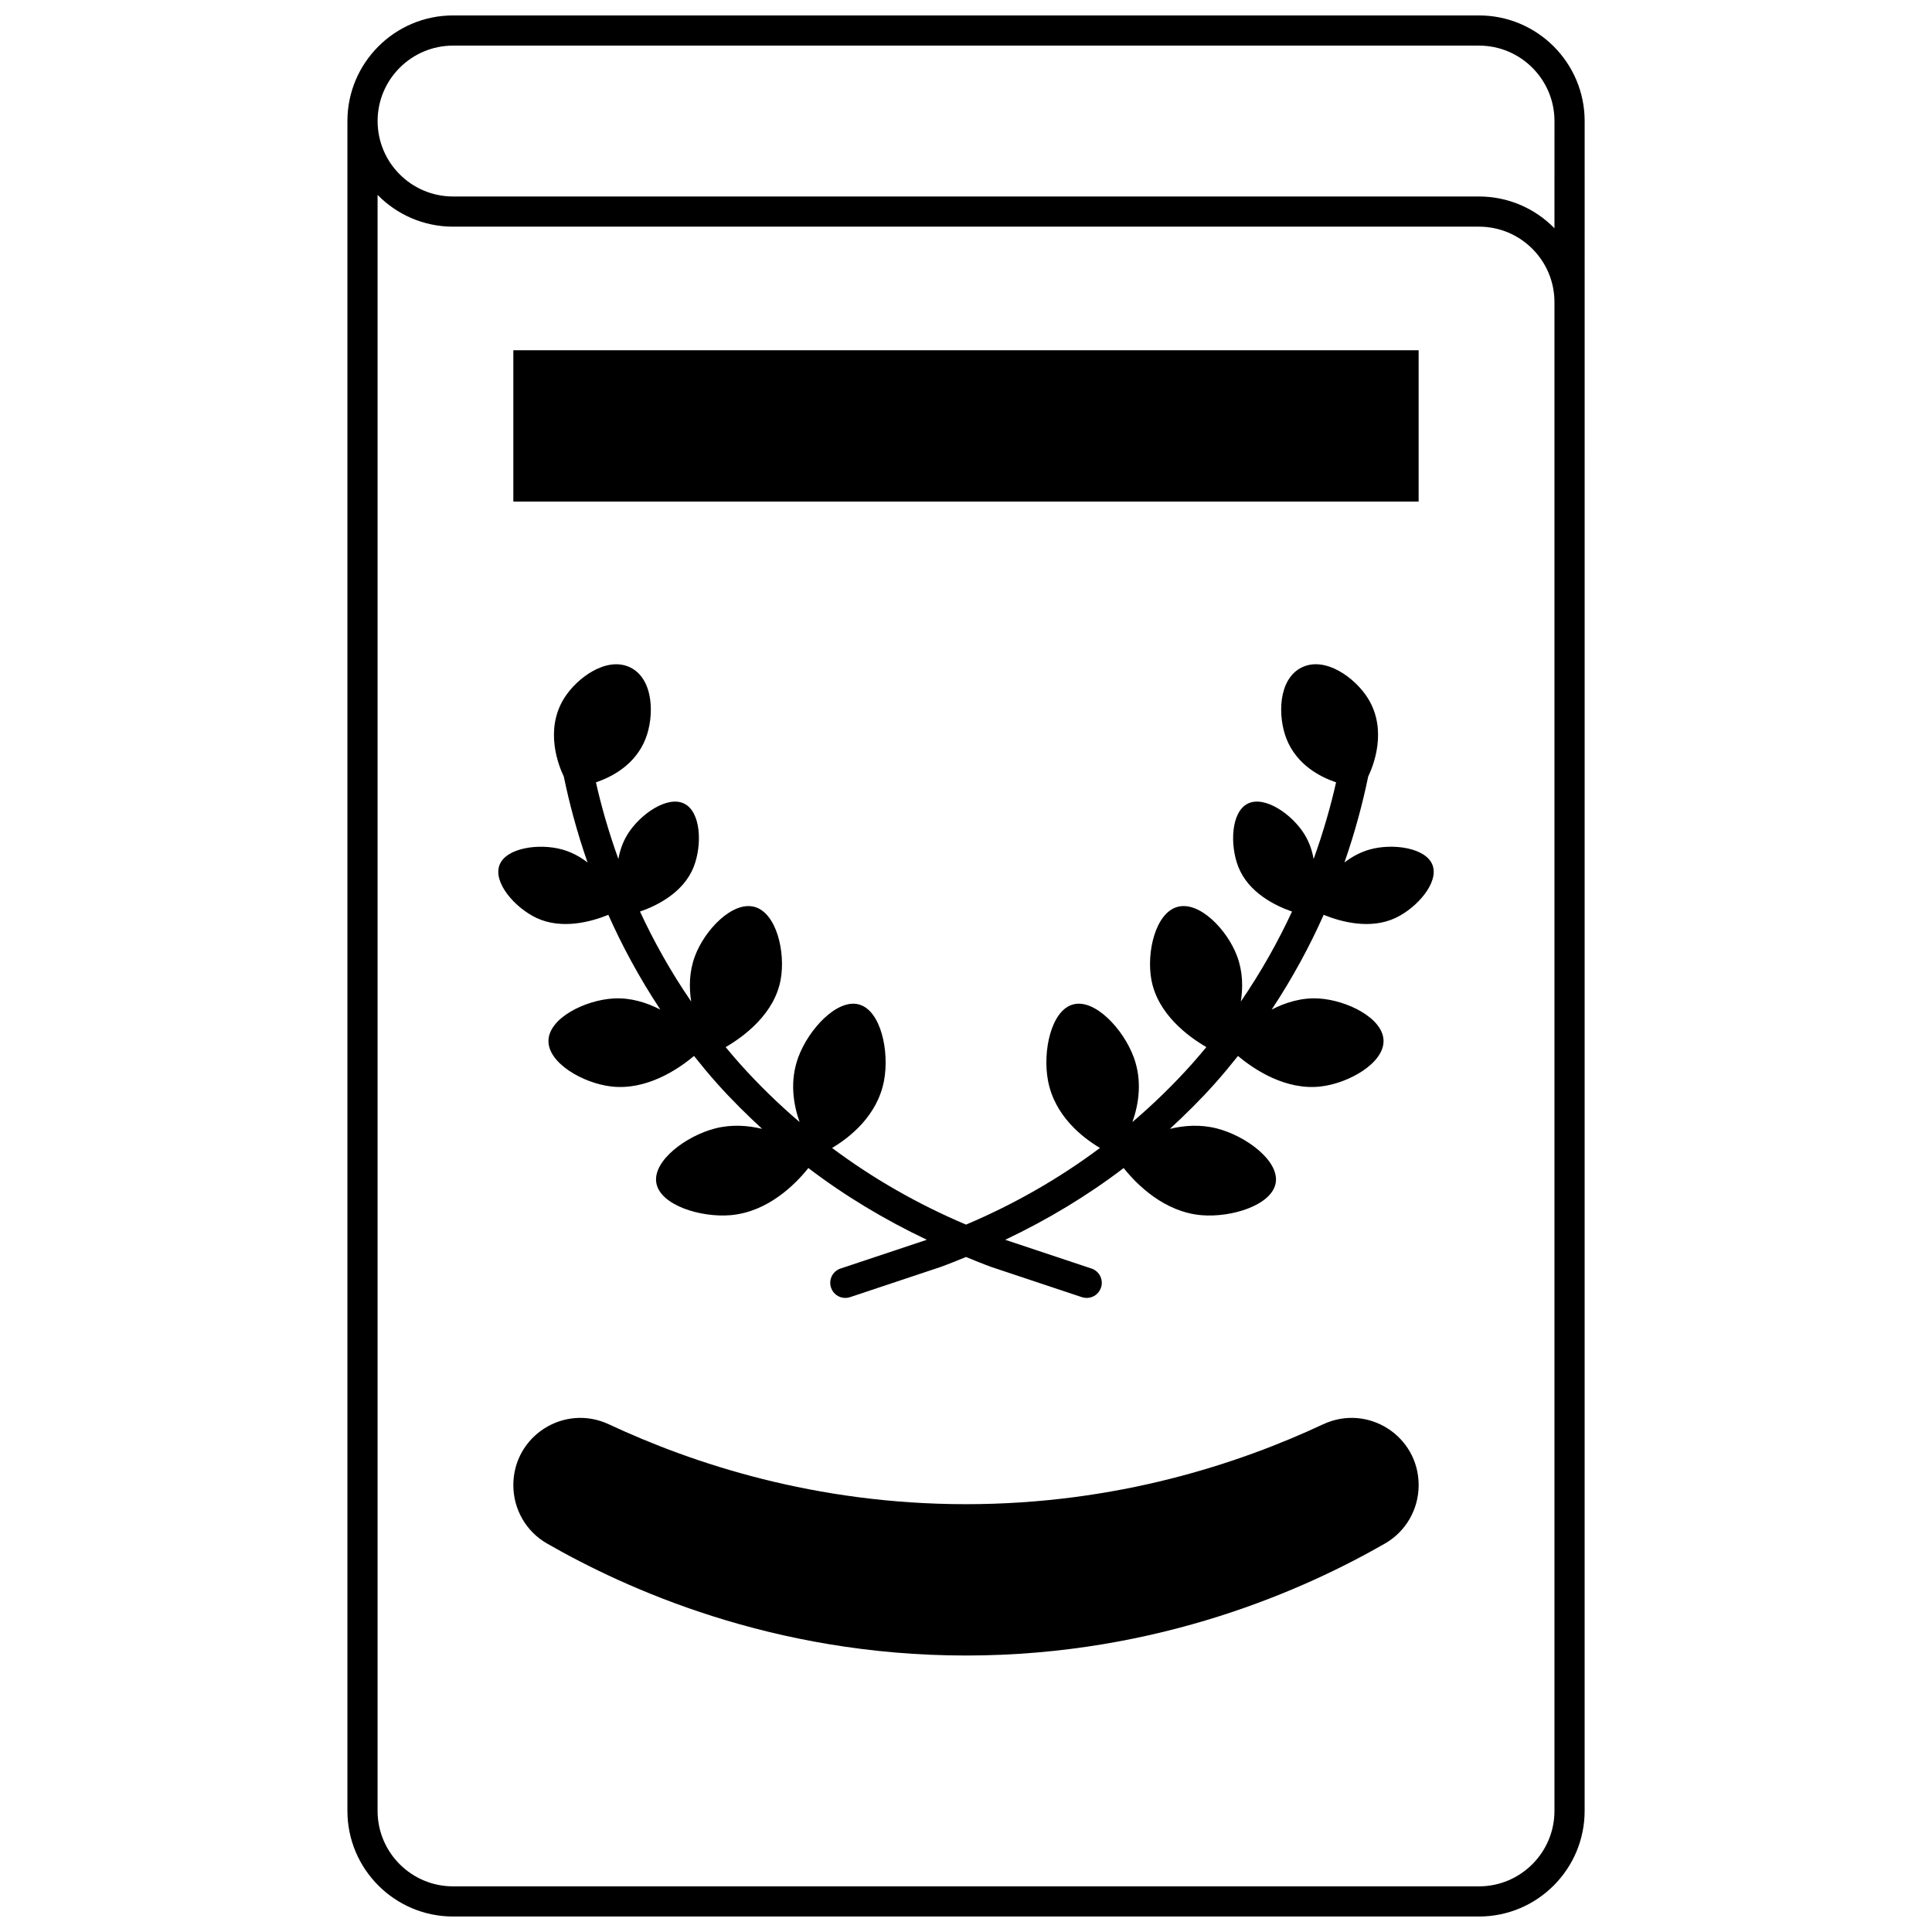
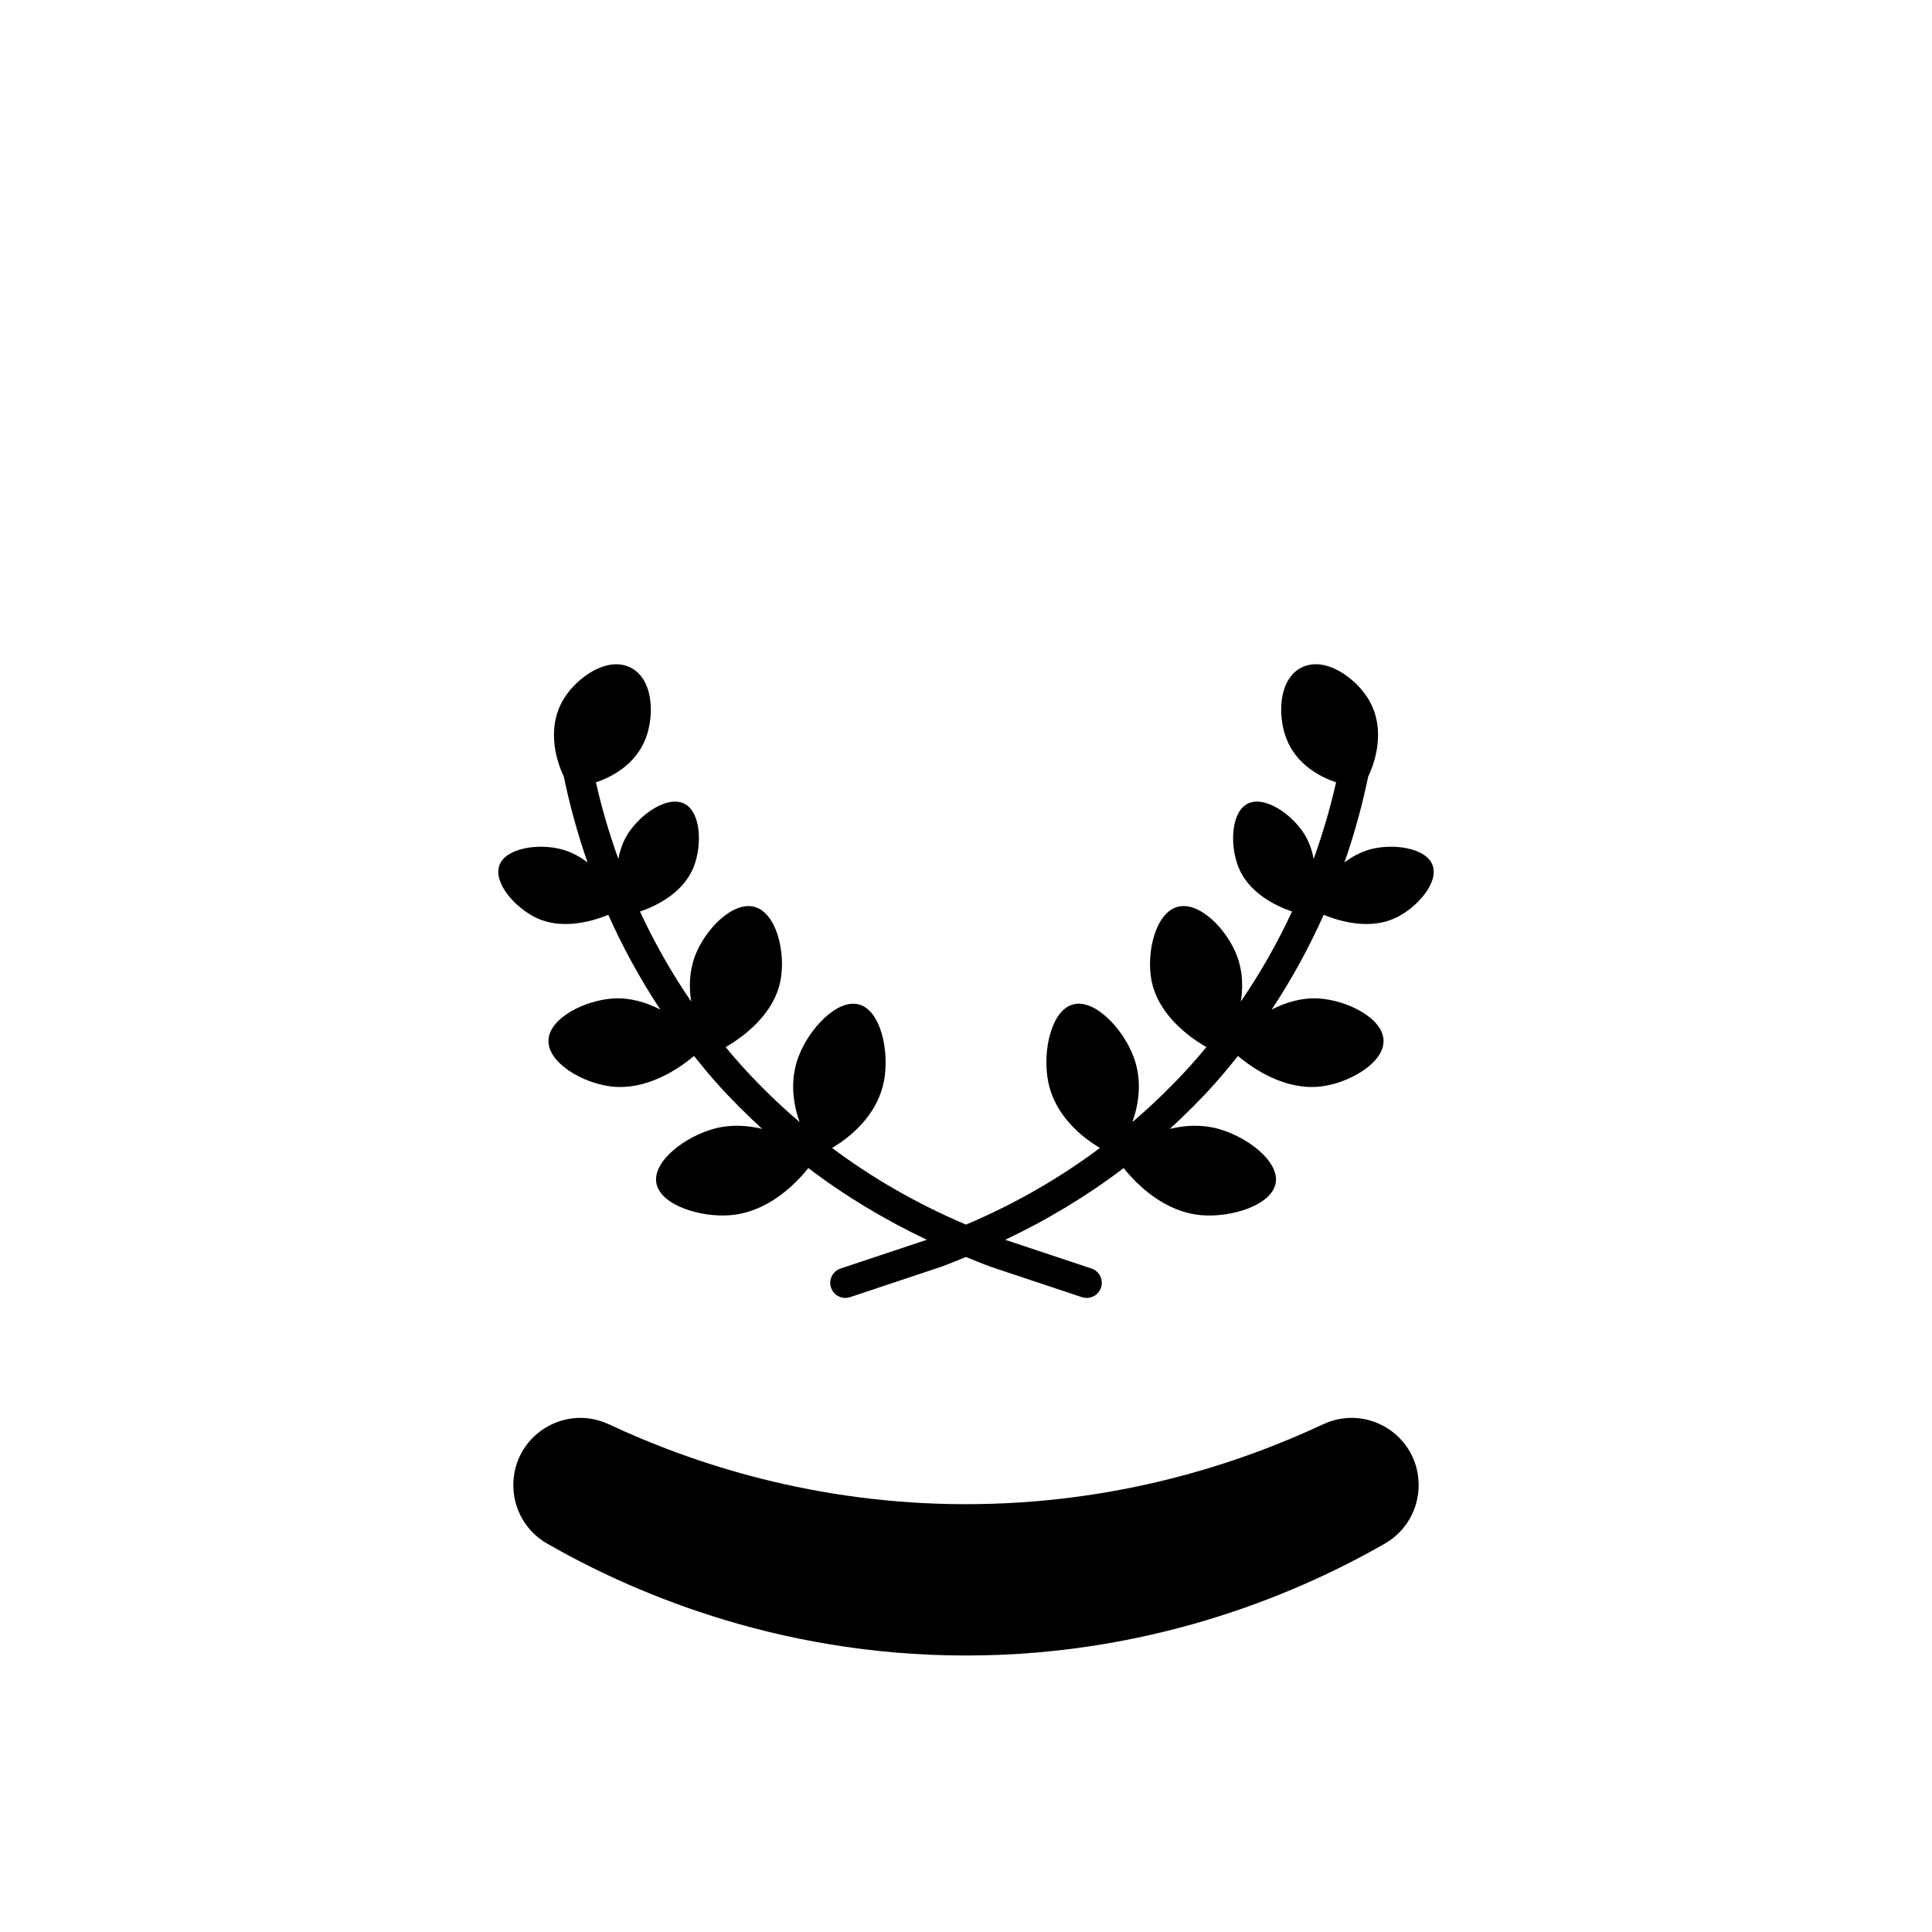
<svg xmlns="http://www.w3.org/2000/svg" width="800px" height="800px" version="1.1" viewBox="144 144 512 512">
  <defs>
    <clipPath id="a">
-       <path d="m236 148.09h328v503.81h-328z" />
-     </clipPath>
+       </clipPath>
  </defs>
-   <path d="m280.04 236.82h239.91v40.105h-239.91z" />
  <path d="m494.62 521.46c-22.16 10.371-54.617 21.164-94.625 21.164s-72.465-10.797-94.629-21.164c-11.816-5.531-25.328 3.043-25.328 16.121 0 6.398 3.387 12.293 8.922 15.465 20.652 11.848 59.598 29.684 111.04 29.684s90.383-17.836 111.04-29.684c5.531-3.176 8.918-9.07 8.918-15.465 0-13.078-13.512-21.652-25.328-16.121z" />
  <g clip-path="url(#a)">
-     <path d="m535.95 148.09h-271.89c-15.434 0-27.992 12.559-27.992 27.988v447.83c0 15.43 12.555 27.988 27.988 27.988h271.9c15.434 0 27.988-12.559 27.988-27.988l0.004-447.83c0-15.43-12.555-27.988-27.992-27.988zm19.996 475.82c0 11.023-8.969 19.992-19.992 19.992h-271.9c-11.023 0-19.992-8.969-19.992-19.992v-428.26c5.082 5.191 12.168 8.418 19.992 8.418h271.9c11.023 0 19.992 8.969 19.992 19.992zm0-419.42c-5.082-5.191-12.168-8.418-19.996-8.418h-271.89c-11.023 0-19.992-8.969-19.992-19.992 0-11.023 8.969-19.992 19.992-19.992h271.9c11.023 0 19.992 8.969 19.992 19.992z" />
-   </g>
+     </g>
  <path d="m507.05 369.11c-2.57 0.711-4.82 1.965-6.758 3.453 2.898-8.312 4.906-16.027 6.289-22.758 1.363-2.828 5.176-12.281-0.055-20.73-3.356-5.418-11.324-11.277-17.574-8.188-6.269 3.102-6.363 12.984-4.012 18.926 2.719 6.879 8.883 10.066 13.137 11.52-1.383 6.129-3.316 13-5.949 20.309-0.395-2.211-1.141-4.445-2.441-6.559-3.262-5.277-10.527-10.332-15.004-8.117-4.473 2.215-4.781 11.016-2.504 16.781 2.688 6.797 9.703 10.262 14.219 11.824-3.606 7.769-8.059 15.809-13.566 23.848 0.598-3.769 0.535-7.922-0.977-11.992-2.598-7.004-9.969-14.68-15.785-13.102-5.812 1.57-8.273 11.906-6.953 19.258 1.633 9.086 9.691 15.074 14.582 17.91-1.207 1.453-2.43 2.902-3.715 4.348-4.957 5.559-10.273 10.715-15.879 15.516 1.684-4.773 2.656-10.938 0.336-17.207-2.734-7.402-10.281-15.555-16.086-13.957-5.809 1.594-8.09 12.441-6.625 20.195 1.75 9.297 9.055 15.027 13.773 17.836-10.828 8.082-22.676 14.883-35.496 20.312-12.836-5.438-24.68-12.238-35.504-20.312 4.719-2.809 12.023-8.539 13.773-17.832 1.461-7.75-0.82-18.602-6.625-20.195-5.809-1.594-13.352 6.559-16.086 13.957-2.32 6.269-1.348 12.43 0.336 17.207-5.606-4.801-10.918-9.957-15.879-15.516-1.289-1.441-2.508-2.891-3.715-4.348 4.891-2.836 12.949-8.82 14.582-17.91 1.32-7.348-1.137-17.68-6.953-19.258-5.812-1.57-13.188 6.098-15.785 13.102-1.512 4.07-1.57 8.227-0.977 11.992-5.512-8.035-9.961-16.078-13.566-23.848 4.516-1.562 11.531-5.027 14.219-11.824 2.277-5.766 1.977-14.566-2.504-16.781-4.477-2.215-11.738 2.84-15.004 8.117-1.305 2.106-2.051 4.348-2.441 6.559-2.637-7.312-4.566-14.184-5.949-20.309 4.25-1.457 10.418-4.644 13.137-11.523 2.348-5.938 2.254-15.816-4.016-18.922-6.246-3.082-14.219 2.766-17.574 8.188-5.227 8.453-1.418 17.91-0.055 20.73 1.383 6.734 3.391 14.445 6.289 22.758-1.938-1.496-4.191-2.746-6.758-3.453-6.035-1.672-14.836-0.484-16.586 4.144-1.75 4.633 4.094 11.281 9.746 13.973 6.742 3.207 14.598 1.043 19.102-0.793 3.629 8.148 8.168 16.617 13.781 25.113-3.621-1.871-7.844-3.203-12.379-2.949-7.527 0.418-17.094 5.16-17.266 11.129-0.172 5.961 9.098 11.301 16.59 12.191 9.309 1.109 17.715-4.481 21.98-8.086 1.957 2.453 3.973 4.902 6.137 7.324 3.773 4.231 7.785 8.188 11.918 12-3.828-0.922-8.09-1.223-12.414-0.125-7.711 1.965-16.648 8.586-15.625 14.465 1.023 5.883 11.699 9.203 19.637 8.535 9.867-0.832 17.133-8.078 20.652-12.496 9.652 7.363 20.164 13.672 31.395 19.012l-22.863 7.621c-2.094 0.695-3.227 2.957-2.527 5.059 0.547 1.676 2.106 2.734 3.781 2.734 0.414 0 0.844-0.066 1.262-0.207l24.082-8.027c2.254-0.812 4.441-1.73 6.644-2.617 2.231 0.898 4.441 1.828 6.727 2.652l23.992 7.996c0.426 0.137 0.852 0.203 1.27 0.203 1.676 0 3.234-1.059 3.793-2.734 0.699-2.094-0.434-4.363-2.527-5.059l-22.859-7.617c11.223-5.332 21.73-11.645 31.391-19.012 3.519 4.422 10.785 11.664 20.648 12.496 7.934 0.668 18.609-2.656 19.637-8.535 1.027-5.883-7.918-12.504-15.625-14.465-4.328-1.098-8.59-0.801-12.414 0.121 4.133-3.812 8.145-7.769 11.914-12 2.164-2.426 4.184-4.875 6.137-7.324 4.266 3.602 12.672 9.191 21.98 8.086 7.488-0.891 16.762-6.231 16.59-12.191-0.172-5.961-9.734-10.707-17.266-11.129-4.535-0.25-8.758 1.078-12.379 2.949 5.617-8.496 10.152-16.965 13.781-25.113 4.504 1.836 12.359 4 19.102 0.793 5.644-2.688 11.492-9.336 9.746-13.973-1.75-4.637-10.555-5.82-16.586-4.148z" />
</svg>